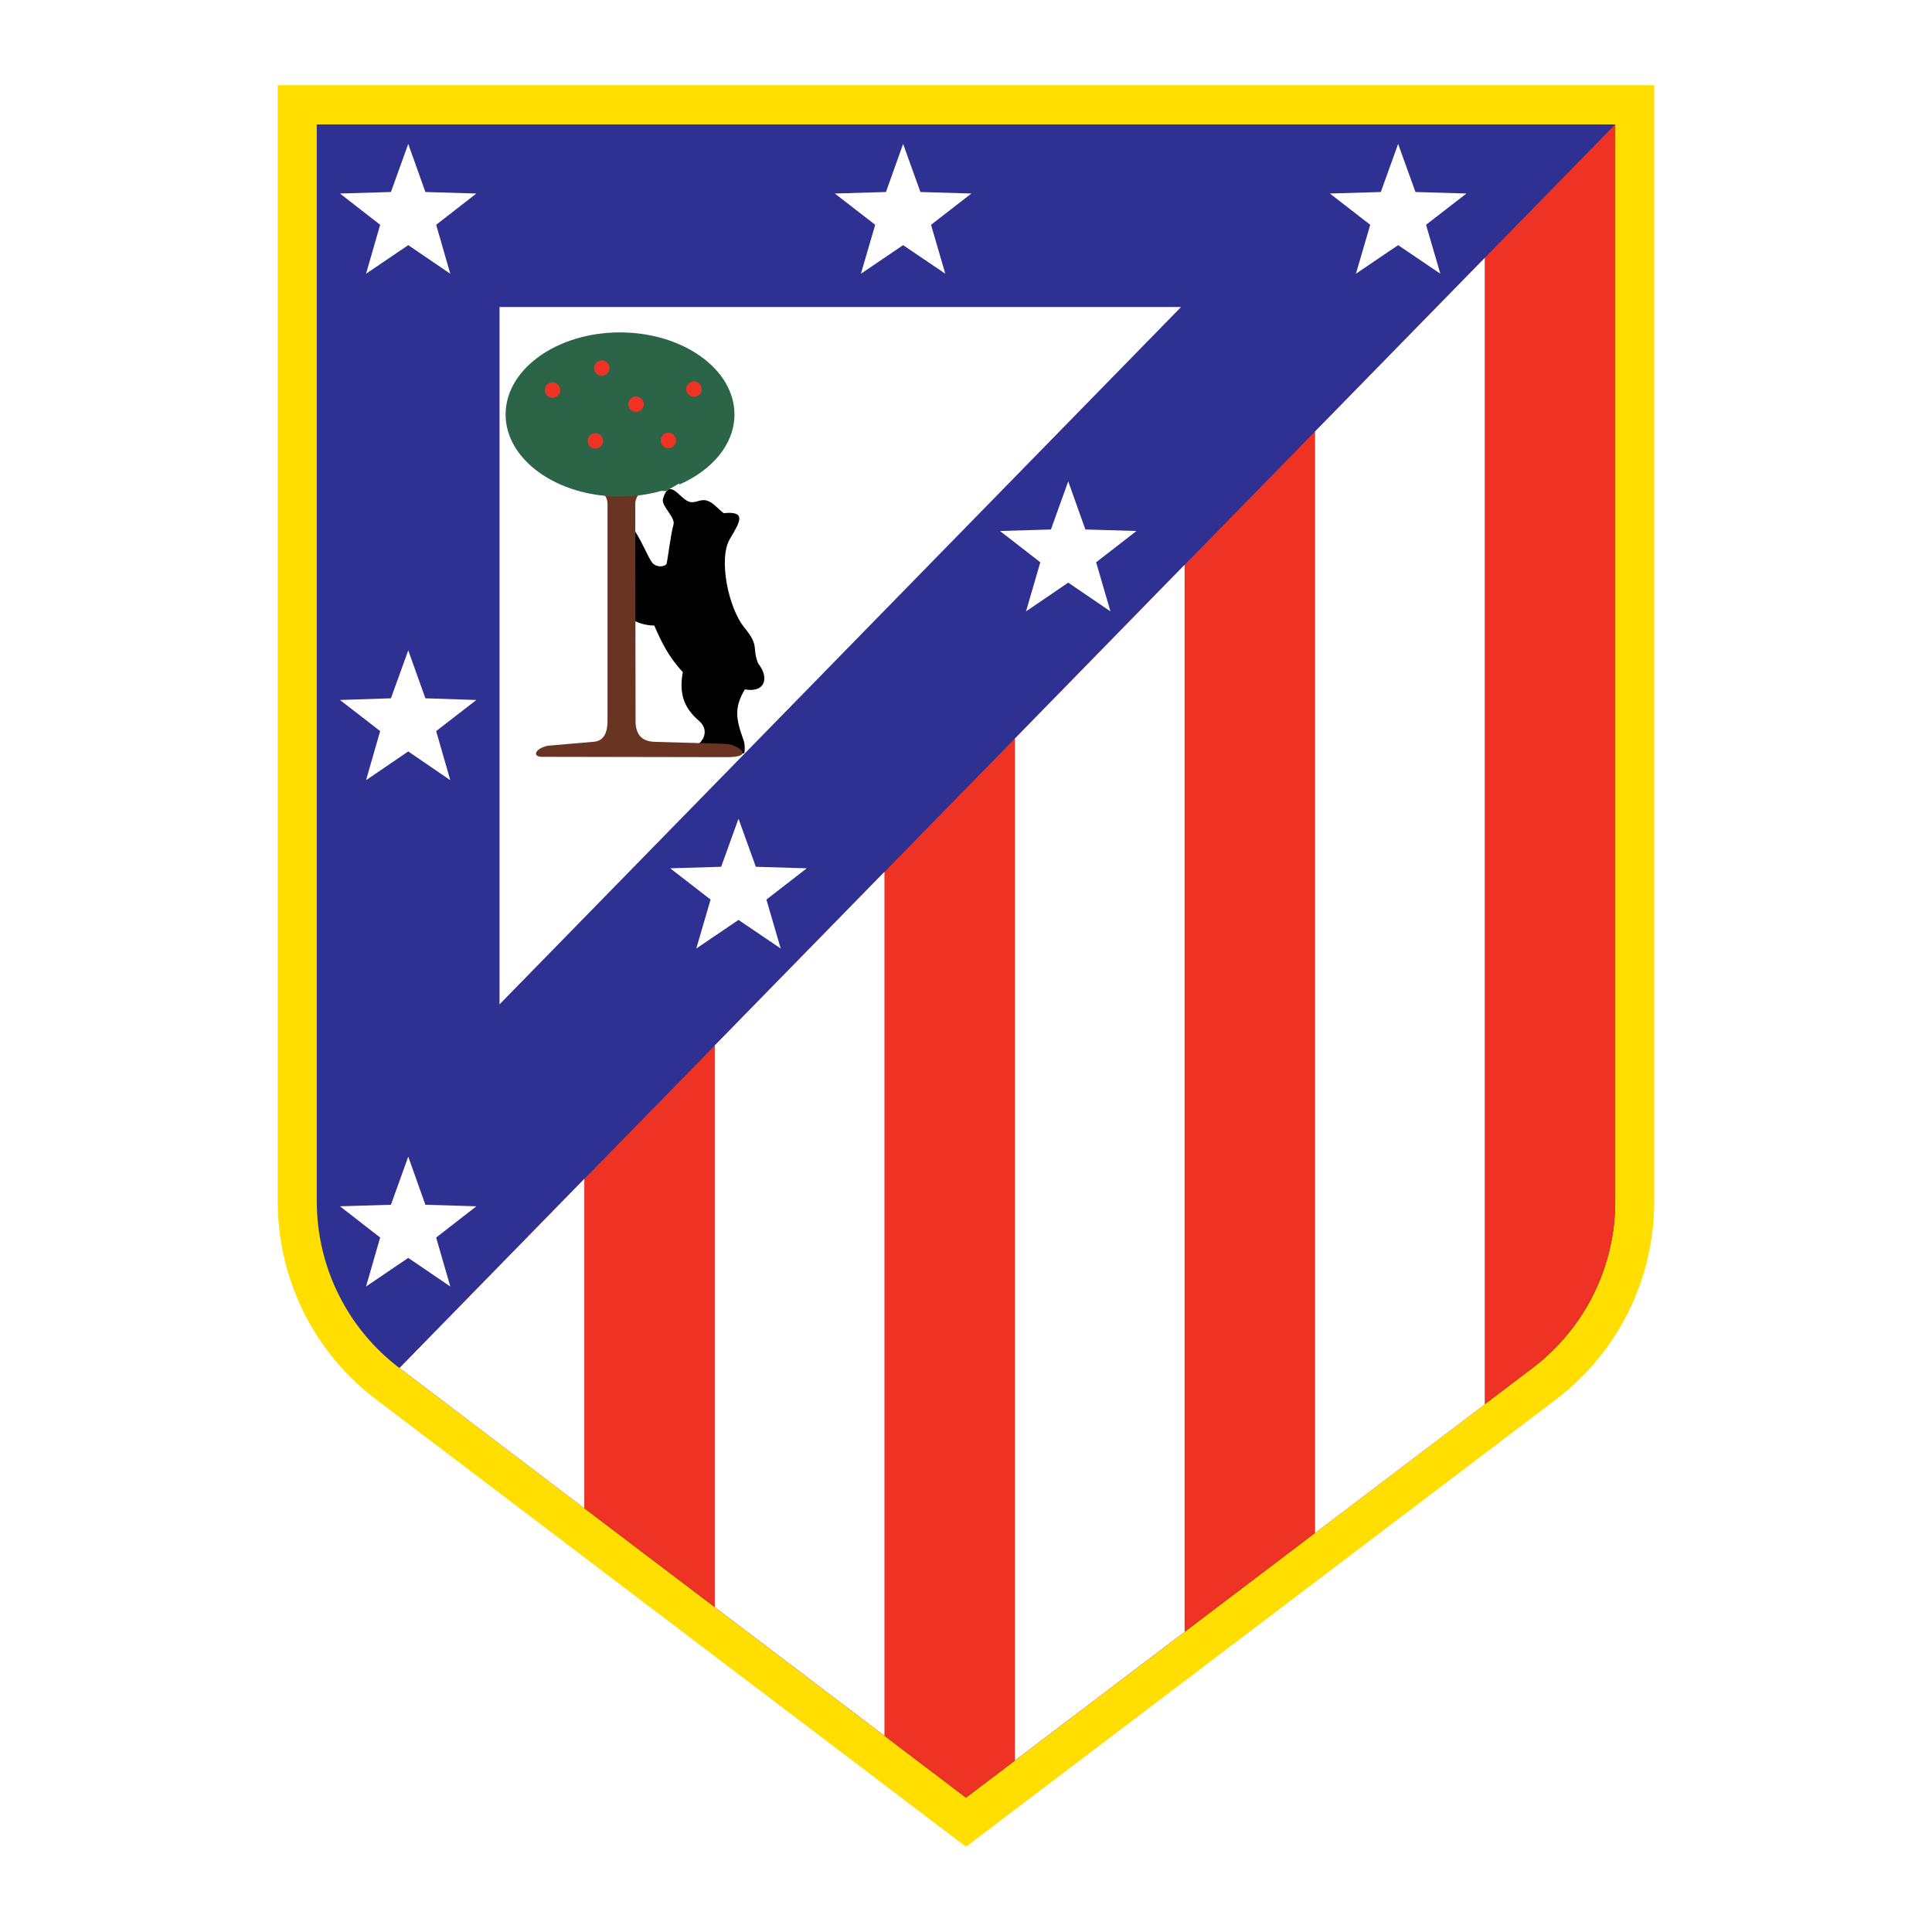
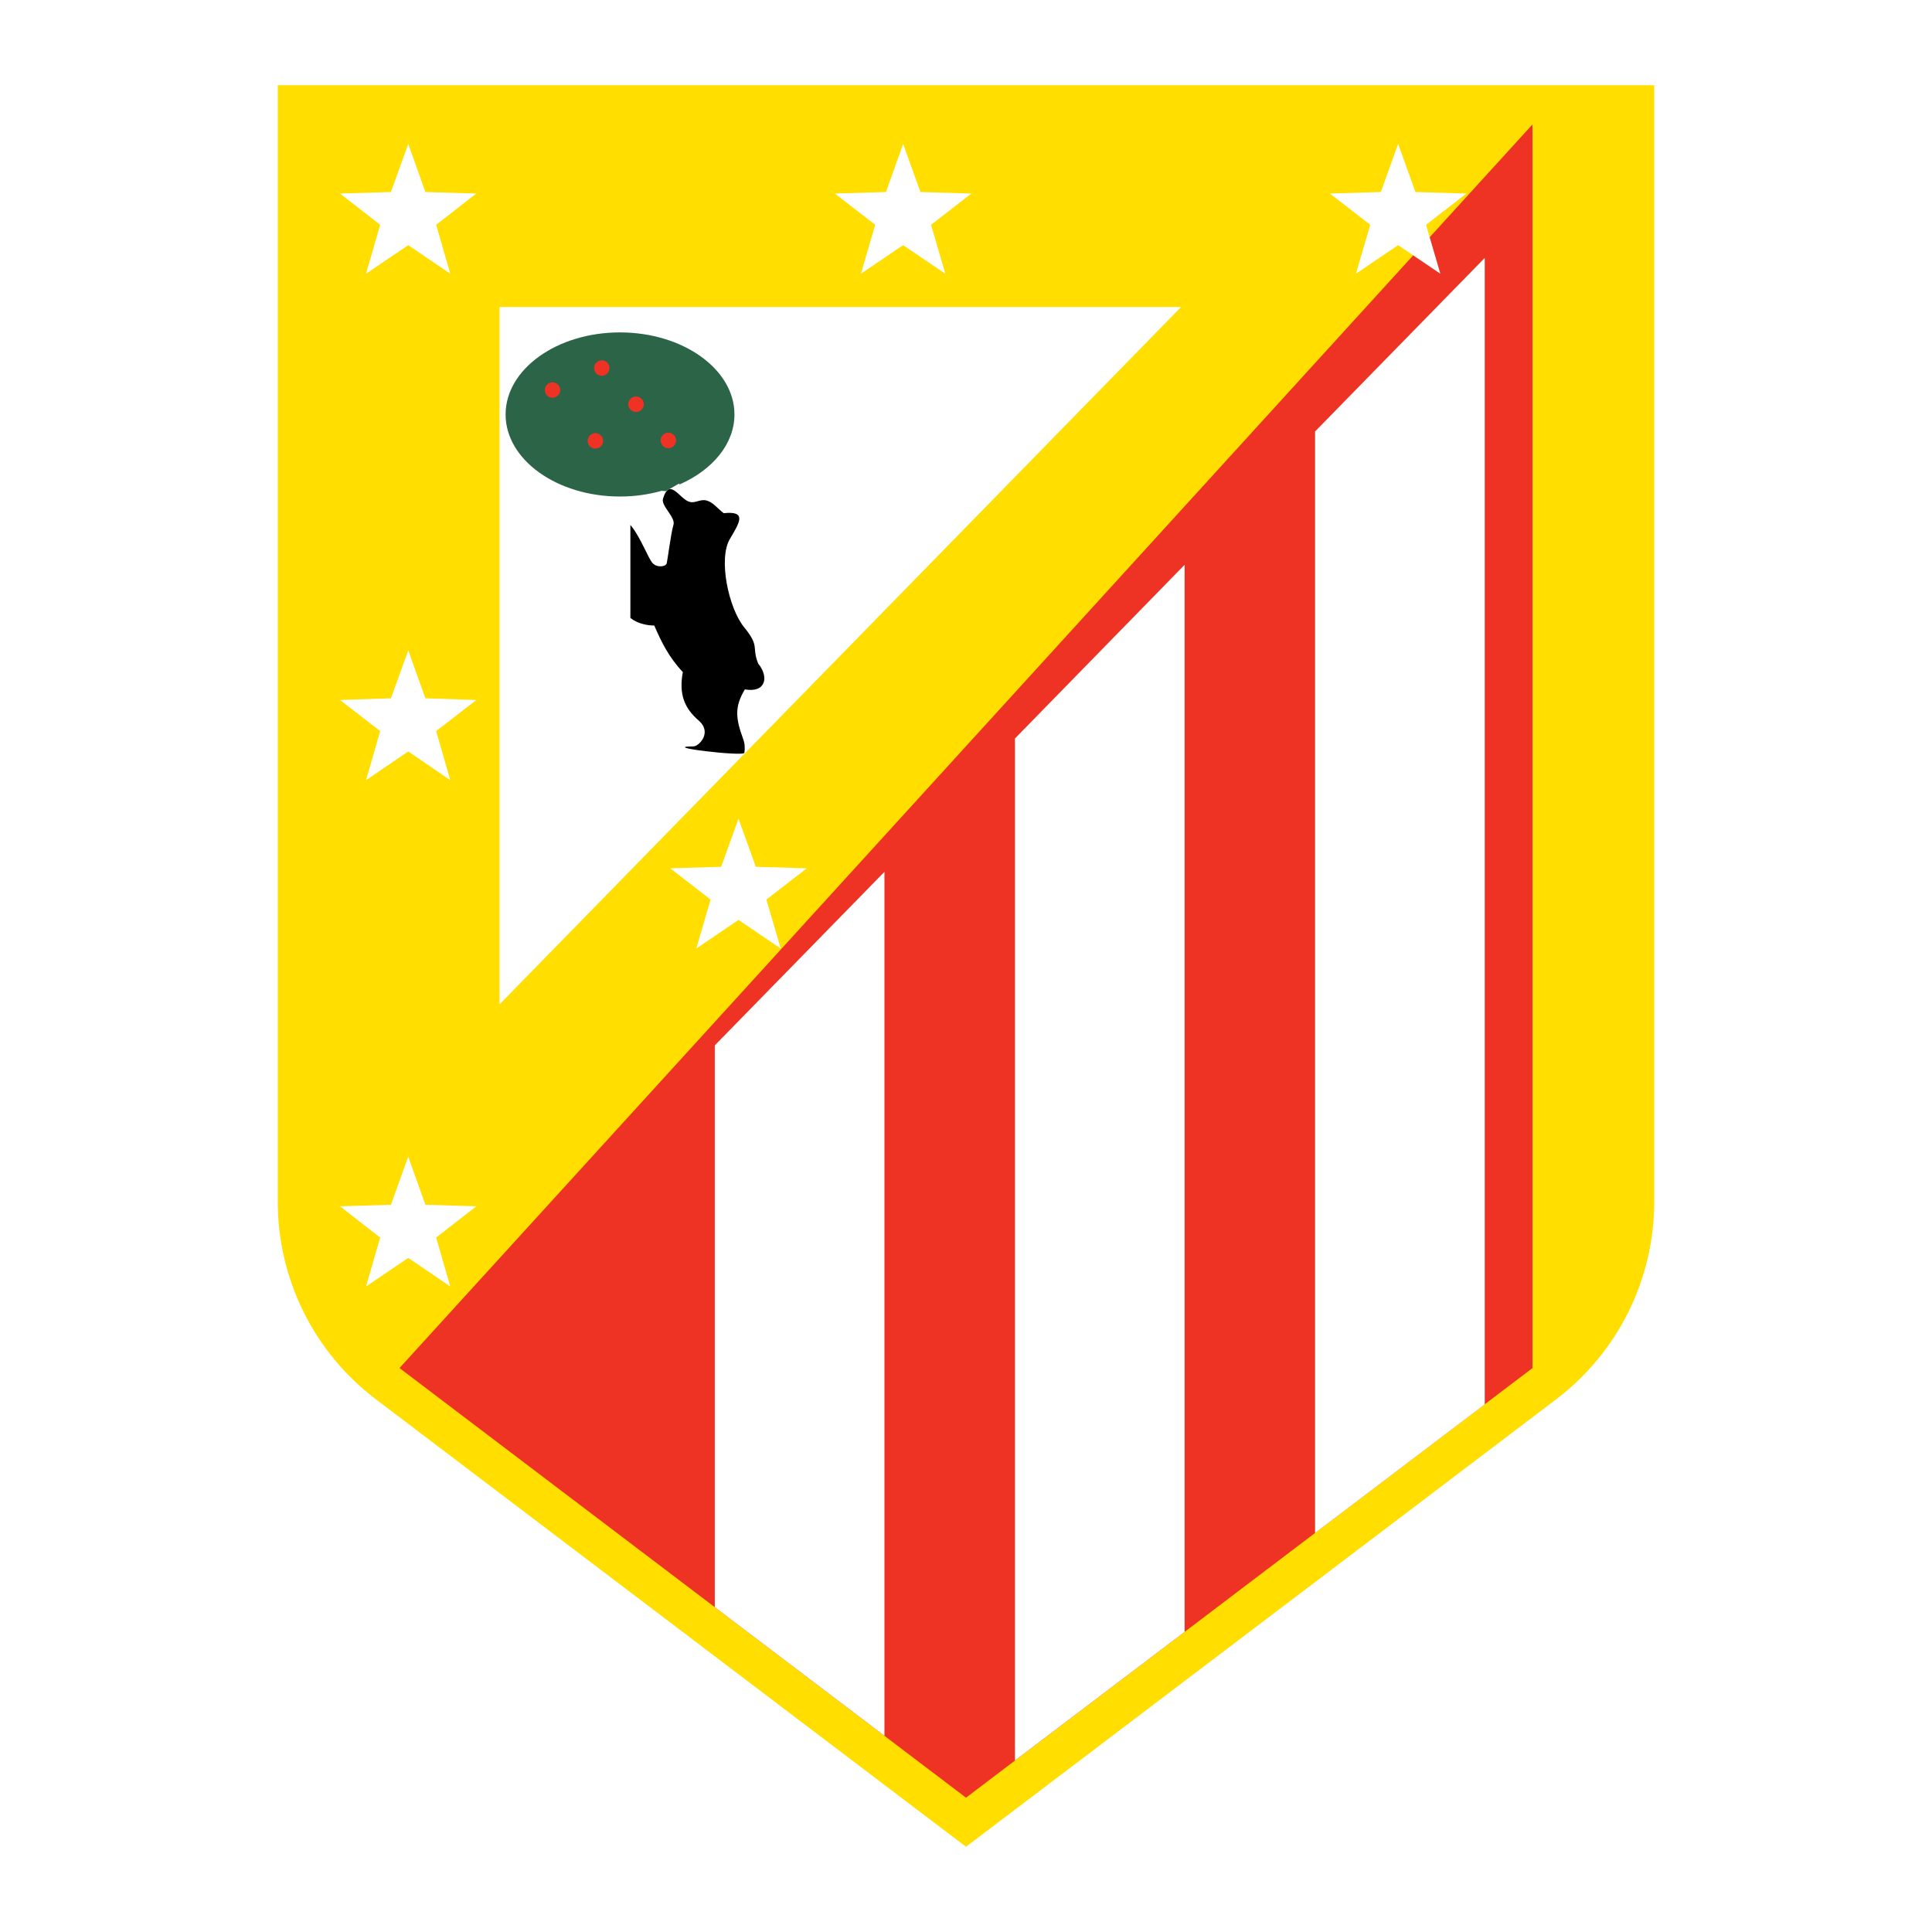
<svg xmlns="http://www.w3.org/2000/svg" version="1.0" id="Layer_1" x="0px" y="0px" width="192.756px" height="192.756px" viewBox="0 0 192.756 192.756" enable-background="new 0 0 192.756 192.756" xml:space="preserve">
  <g>
    <polygon fill-rule="evenodd" clip-rule="evenodd" fill="#FFFFFF" points="0,0 192.756,0 192.756,192.756 0,192.756 0,0  " />
    <path fill-rule="evenodd" clip-rule="evenodd" fill="#FFDE00" d="M27.712,119.897c0,7.768,3.641,15.065,9.814,19.729l58.851,44.625   l58.884-44.643c6.174-4.697,9.781-11.978,9.781-19.712V8.504H27.712V119.897L27.712,119.897z" />
-     <path fill-rule="evenodd" clip-rule="evenodd" fill="#2E3192" d="M31.604,119.897c0.017,6.543,3.07,12.683,8.271,16.609   l56.502,42.847l56.519-42.863c5.201-3.942,8.254-10.083,8.254-16.593V12.413H31.604V119.897L31.604,119.897z" />
-     <path fill-rule="evenodd" clip-rule="evenodd" fill="#EE3224" d="M96.378,179.354l56.519-42.863   c5.201-3.942,8.254-10.083,8.254-16.593V12.413L39.858,136.49L96.378,179.354L96.378,179.354z" />
+     <path fill-rule="evenodd" clip-rule="evenodd" fill="#EE3224" d="M96.378,179.354l56.519-42.863   V12.413L39.858,136.49L96.378,179.354L96.378,179.354z" />
    <polygon fill-rule="evenodd" clip-rule="evenodd" fill="#FFFFFF" points="148.133,25.733 131.205,43.046 131.205,152.947    148.133,140.113 148.133,25.733  " />
    <polygon fill-rule="evenodd" clip-rule="evenodd" fill="#FFFFFF" points="118.188,56.35 101.26,73.68 101.26,175.646    118.188,162.812 118.188,56.35  " />
    <polygon fill-rule="evenodd" clip-rule="evenodd" fill="#FFFFFF" points="88.241,86.983 71.314,104.296 71.314,160.346    88.241,173.18 88.241,86.983  " />
-     <polygon fill-rule="evenodd" clip-rule="evenodd" fill="#FFFFFF" points="58.296,117.616 39.858,136.49 58.296,150.481    58.296,117.616  " />
    <polygon fill-rule="evenodd" clip-rule="evenodd" fill="#FFFFFF" points="40.731,64.888 39.003,69.67 33.92,69.838 37.929,72.941    36.52,77.84 40.731,74.971 44.925,77.84 43.516,72.941 47.525,69.838 42.442,69.67 40.731,64.888  " />
-     <polygon fill-rule="evenodd" clip-rule="evenodd" fill="#FFFFFF" points="106.577,48.028 104.85,52.827 99.767,52.978    103.793,56.098 102.367,60.997 106.577,58.128 110.788,60.997 109.362,56.098 113.389,52.978 108.289,52.827 106.577,48.028  " />
    <polygon fill-rule="evenodd" clip-rule="evenodd" fill="#FFFFFF" points="139.492,14.359 137.765,19.157 132.682,19.308    136.708,22.428 135.281,27.31 139.492,24.458 143.703,27.31 142.277,22.428 146.304,19.308 141.221,19.157 139.492,14.359  " />
    <polygon fill-rule="evenodd" clip-rule="evenodd" fill="#FFFFFF" points="40.731,14.359 39.003,19.157 33.92,19.308 37.929,22.428    36.52,27.31 40.731,24.458 44.925,27.31 43.516,22.428 47.525,19.308 42.442,19.157 40.731,14.359  " />
    <polygon fill-rule="evenodd" clip-rule="evenodd" fill="#FFFFFF" points="90.104,14.359 88.392,19.157 83.292,19.308    87.319,22.428 85.893,27.31 90.104,24.458 94.314,27.31 92.889,22.428 96.915,19.308 91.831,19.157 90.104,14.359  " />
    <polygon fill-rule="evenodd" clip-rule="evenodd" fill="#FFFFFF" points="40.731,115.402 39.003,120.2 33.92,120.351    37.929,123.471 36.52,128.354 40.731,125.501 44.925,128.354 43.516,123.471 47.525,120.351 42.442,120.2 40.731,115.402  " />
    <polygon fill-rule="evenodd" clip-rule="evenodd" fill="#FFFFFF" points="73.68,81.682 71.952,86.479 66.868,86.631 70.895,89.751    69.469,94.633 73.68,91.781 77.891,94.633 76.464,89.751 80.491,86.631 75.408,86.479 73.68,81.682  " />
    <polygon fill-rule="evenodd" clip-rule="evenodd" fill="#FFFFFF" points="49.84,100.203 49.84,30.632 117.834,30.632    49.84,100.203  " />
    <path fill-rule="evenodd" clip-rule="evenodd" d="M67.188,52.374c-0.235,0.738-0.587,3.523-0.671,3.842   c-0.101,0.318-0.939,0.453-1.393-0.017c-0.453-0.47-1.225-2.651-2.231-3.825v9.277c0.654,0.553,1.728,0.771,2.382,0.755   c0.704,1.627,1.442,3.154,2.852,4.647c-0.42,2.248,0.184,3.624,1.577,4.832s0.017,2.567-0.503,2.583   c-3.557,0.017,5,1.041,5.066,0.638c0.067-0.403,0.05-0.923-0.117-1.359c-0.738-2.03-0.906-3.188,0.167-4.966   c2.081,0.369,2.433-1.225,1.325-2.583c-0.67-1.661,0.202-1.661-1.392-3.607c-1.577-1.93-2.601-6.861-1.426-8.824   c1.006-1.694,1.695-2.802-0.621-2.567c-0.621-0.47-1.057-1.09-1.694-1.258c-0.638-0.185-1.107,0.285-1.694,0.134   c-1.007-0.251-1.997-2.533-2.667-0.319C65.929,50.478,67.439,51.619,67.188,52.374L67.188,52.374z" />
-     <path fill-rule="evenodd" clip-rule="evenodd" fill="#6A3423" d="M63.379,52.978l0.017,8.74l0.017,10.401   c0.067,1.326,0.771,1.862,1.929,1.896l7.096,0.202c1.057,0.034,3.087,1.342,0.034,1.325l-18.42-0.033   c-1.191-0.034-0.386-1.108,1.006-1.141l4.077-0.353c0.99-0.033,1.477-0.738,1.477-2.114V50.192   c-0.017-0.285-0.117-0.587-0.335-0.872c0.52,0.05,1.04,0.067,1.577,0.067c0.654,0,1.292-0.033,1.913-0.117   c-0.234,0.268-0.352,0.587-0.386,0.922V52.978L63.379,52.978z" />
    <path fill-rule="evenodd" clip-rule="evenodd" fill="#2B6447" d="M67.808,48.331l-0.067-0.084l-1.309,0.755l-0.419-0.034   c-1.292,0.369-2.701,0.57-4.161,0.57c-6.291,0-11.408-3.674-11.408-8.187s5.117-8.187,11.408-8.187   c6.292,0,11.425,3.674,11.425,8.187C73.277,44.304,71.079,46.888,67.808,48.331L67.808,48.331z" />
    <path fill-rule="evenodd" clip-rule="evenodd" fill="#EE3224" d="M60.041,37.493c0.419,0,0.771-0.353,0.771-0.772   s-0.352-0.771-0.771-0.771c-0.437,0-0.772,0.352-0.772,0.771S59.604,37.493,60.041,37.493L60.041,37.493z" />
    <path fill-rule="evenodd" clip-rule="evenodd" fill="#EE3224" d="M55.125,39.69c0.419,0,0.772-0.352,0.772-0.771   c0-0.436-0.353-0.772-0.772-0.772c-0.436,0-0.771,0.336-0.771,0.772C54.354,39.338,54.689,39.69,55.125,39.69L55.125,39.69z" />
    <path fill-rule="evenodd" clip-rule="evenodd" fill="#EE3224" d="M59.403,44.757c0.419,0,0.772-0.335,0.772-0.772   c0-0.419-0.353-0.771-0.772-0.771c-0.436,0-0.771,0.352-0.771,0.771C58.631,44.422,58.967,44.757,59.403,44.757L59.403,44.757z" />
    <path fill-rule="evenodd" clip-rule="evenodd" fill="#EE3224" d="M66.684,44.724c0.419,0,0.771-0.353,0.771-0.789   c0-0.419-0.352-0.771-0.771-0.771c-0.42,0-0.772,0.352-0.772,0.771C65.912,44.371,66.264,44.724,66.684,44.724L66.684,44.724z" />
    <path fill-rule="evenodd" clip-rule="evenodd" fill="#EE3224" d="M63.446,41.1c0.437,0,0.789-0.335,0.789-0.771   c0-0.419-0.352-0.772-0.789-0.772c-0.419,0-0.771,0.353-0.771,0.772C62.674,40.765,63.027,41.1,63.446,41.1L63.446,41.1z" />
-     <path fill-rule="evenodd" clip-rule="evenodd" fill="#EE3224" d="M69.233,39.59c0.42,0,0.772-0.335,0.772-0.771   c0-0.419-0.352-0.771-0.772-0.771c-0.419,0-0.771,0.352-0.771,0.771C68.462,39.254,68.814,39.59,69.233,39.59L69.233,39.59z" />
  </g>
</svg>